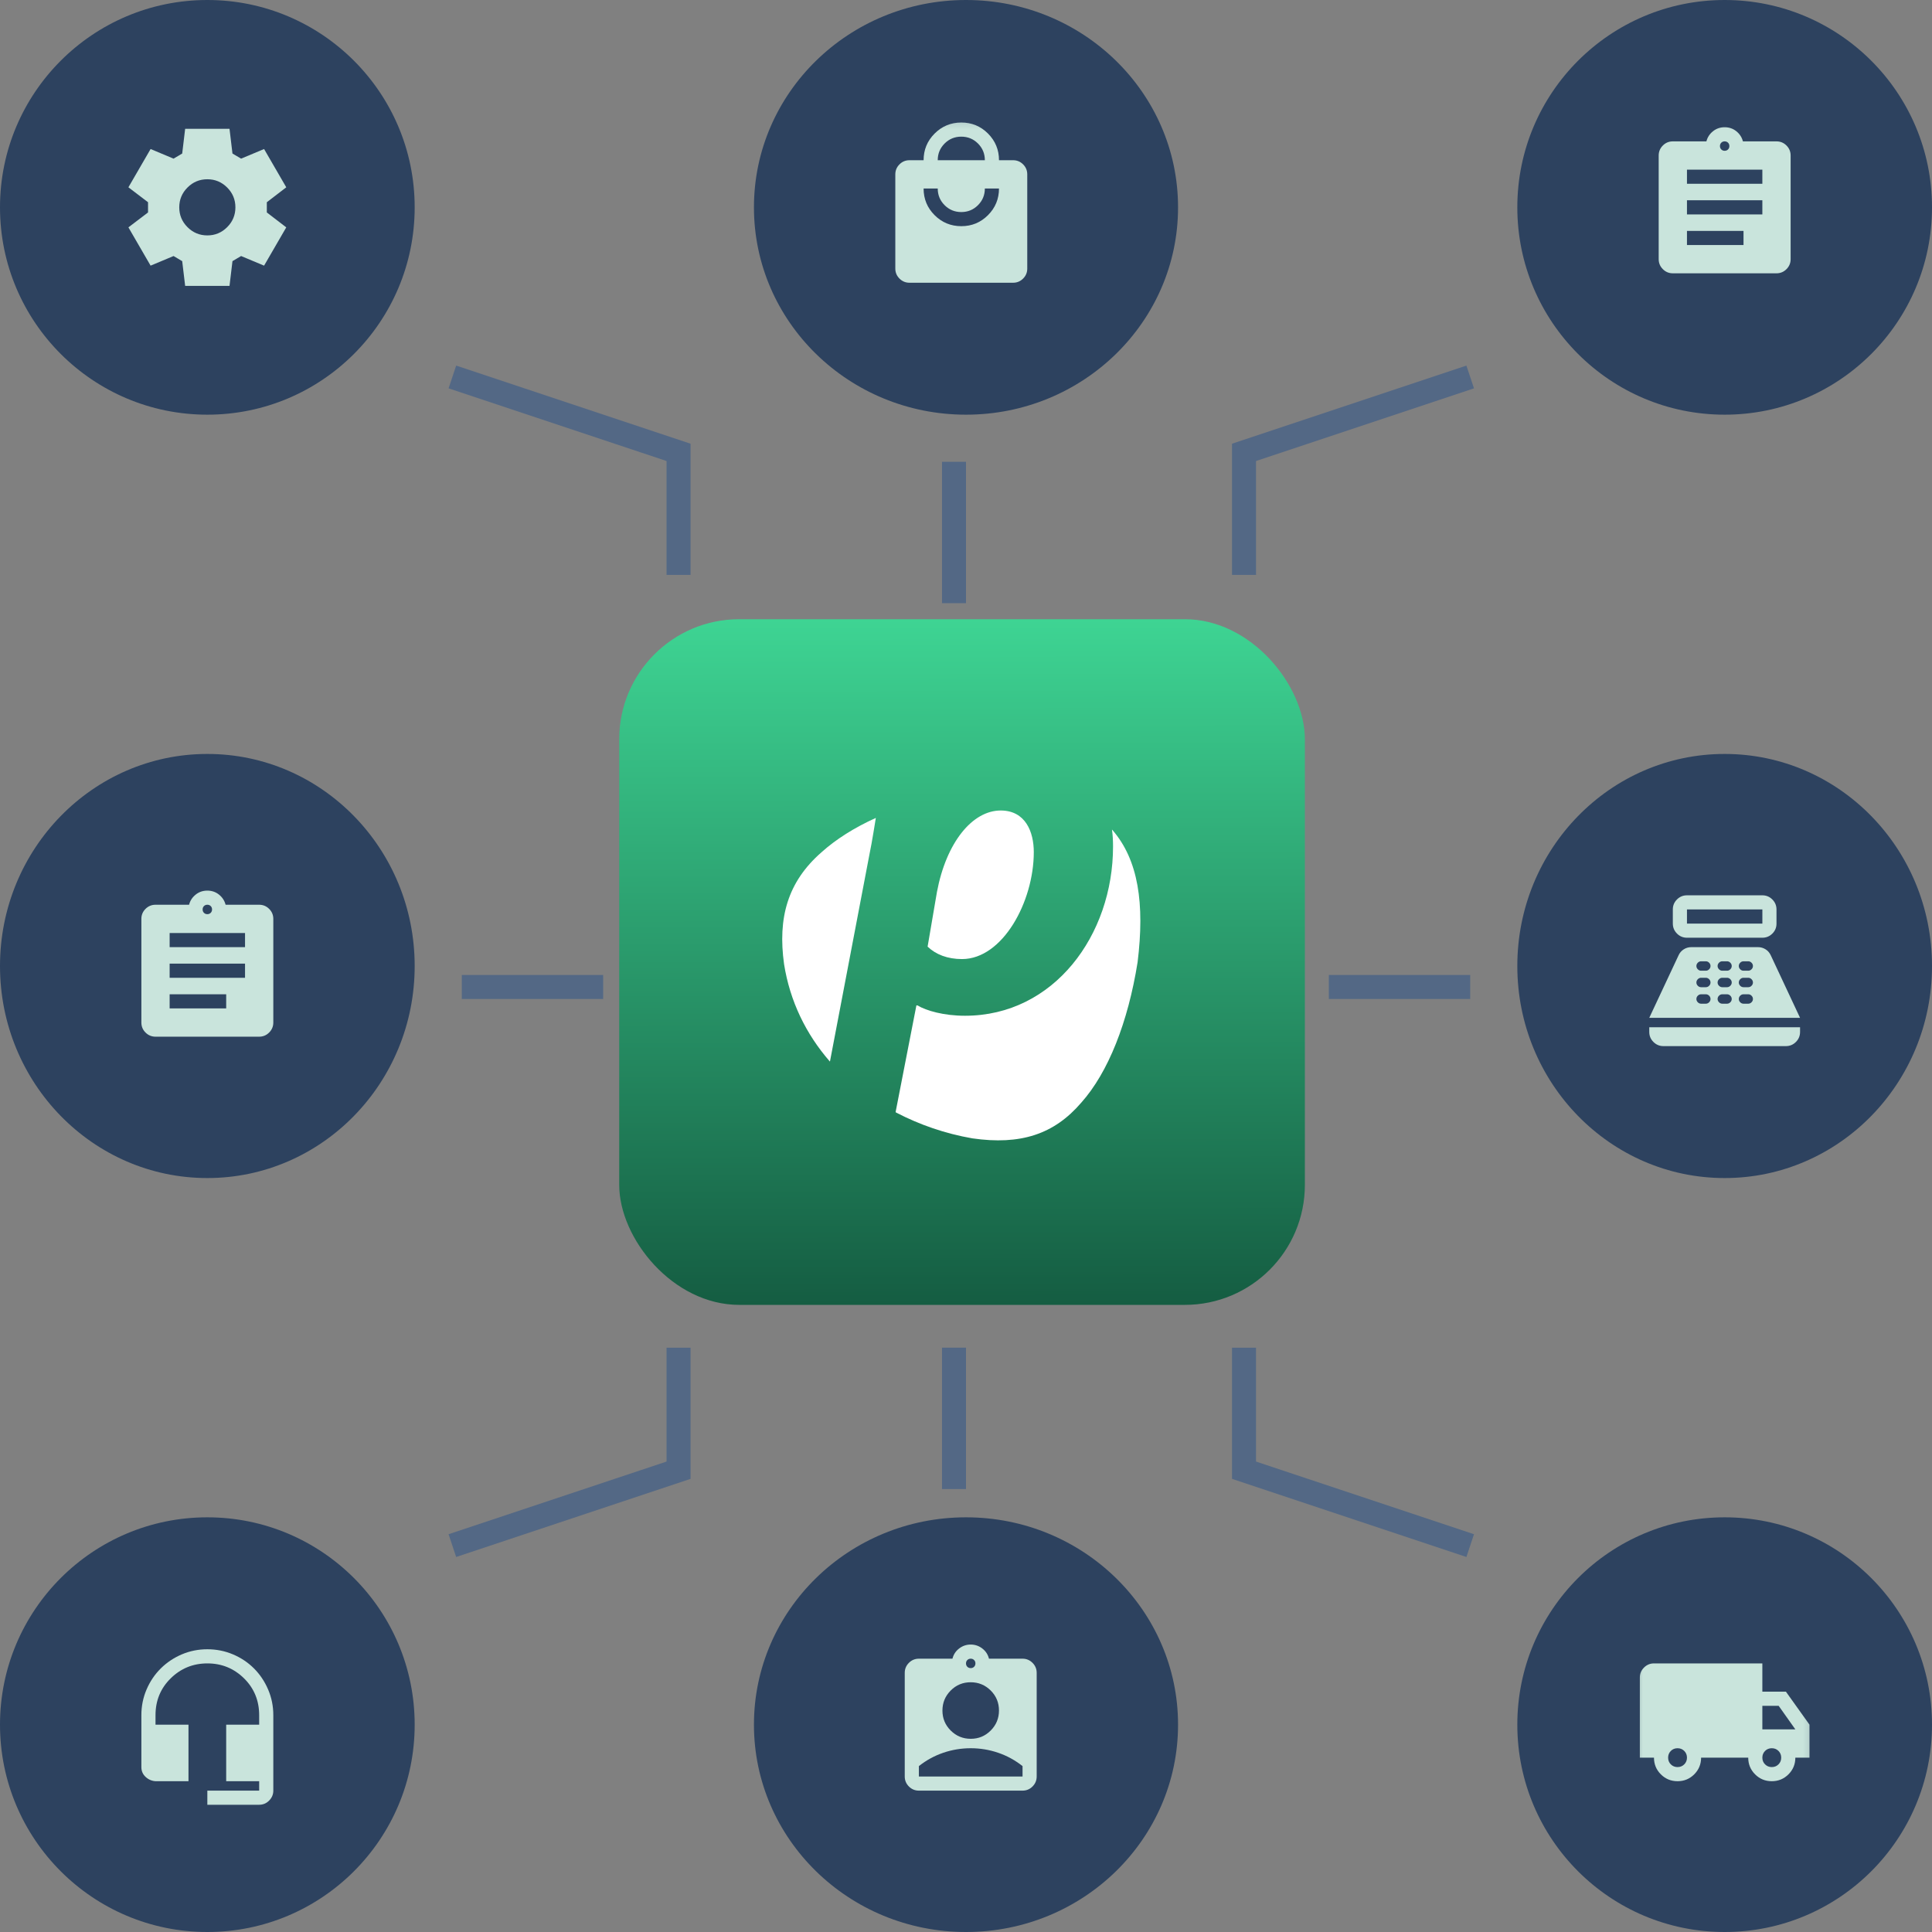
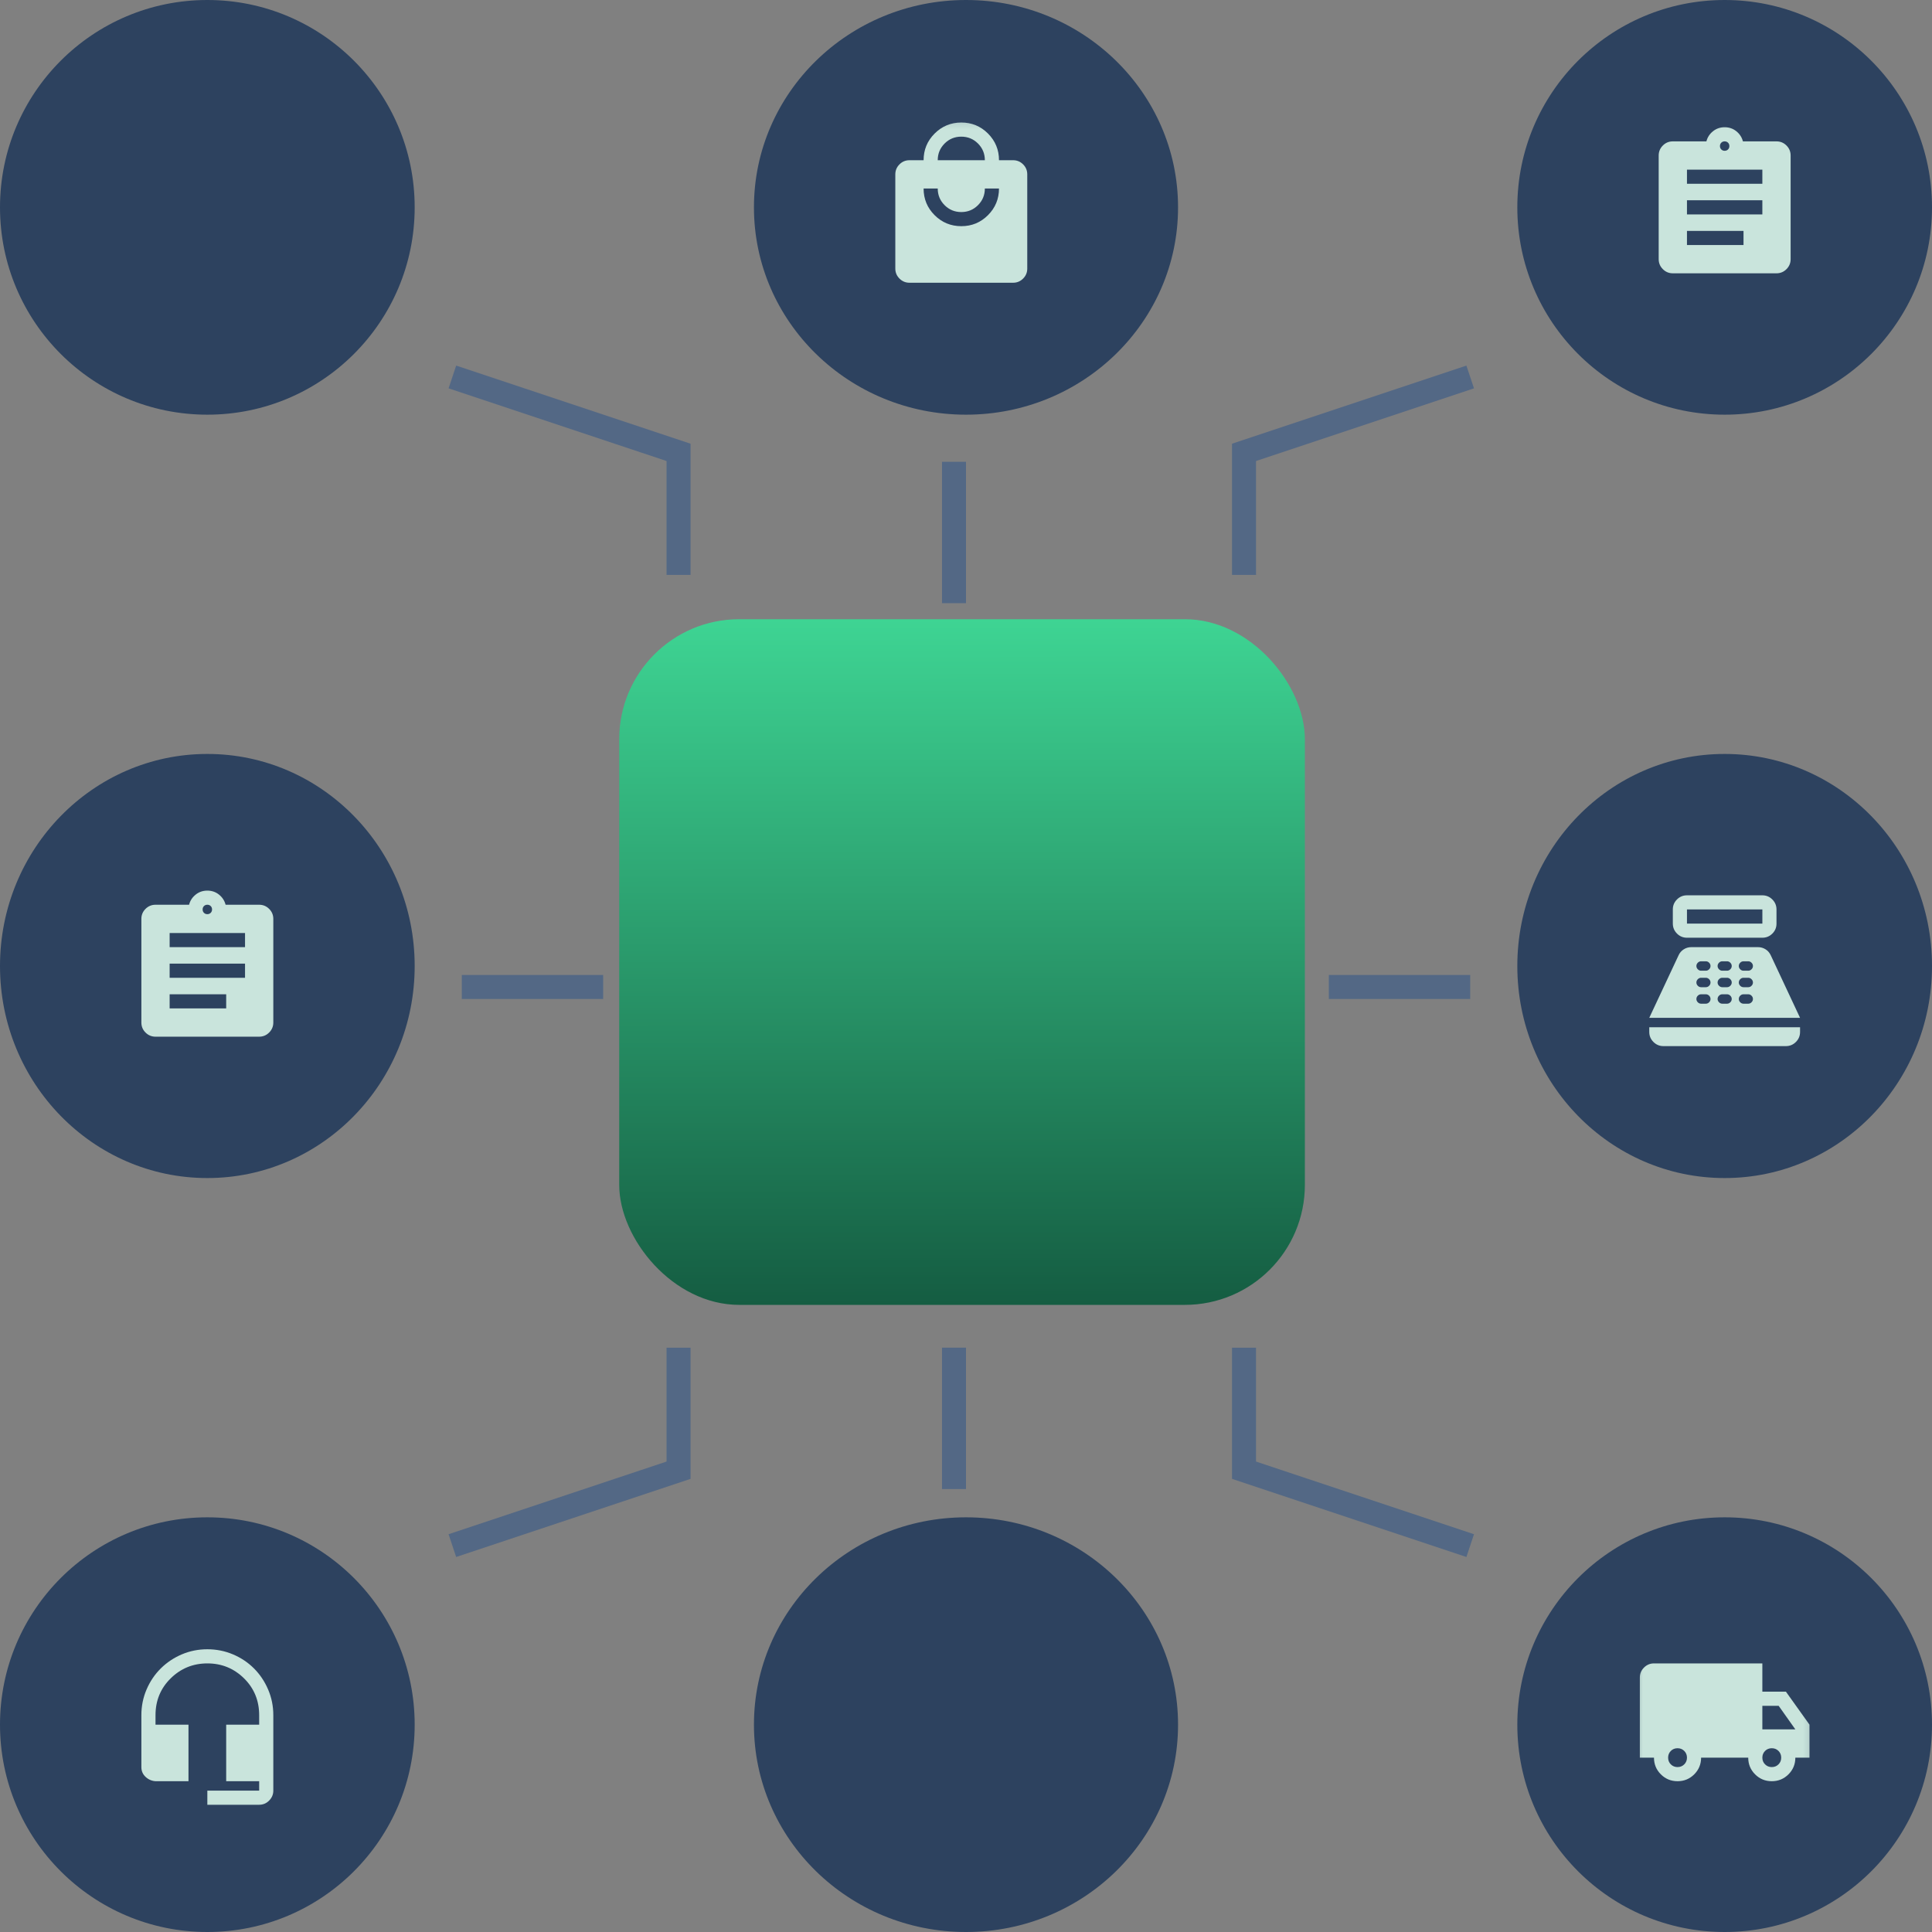
<svg xmlns="http://www.w3.org/2000/svg" width="157" height="157" viewBox="0 0 157 157" fill="none">
  <rect x="0" y="0" width="157" height="157" fill="#808080" stroke="none" />
  <rect x="50.319" y="50.319" width="55.719" height="55.719" rx="9.752" fill="url(#paint0_linear_13_1779)" />
-   <path d="M71.173 66.466C69.417 67.262 67.921 68.209 66.75 69.264C63.996 71.674 63.194 74.601 63.715 78.346C64.192 81.359 65.493 84.028 67.422 86.245C67.422 86.245 67.466 86.266 67.444 86.266L70.653 69.436C70.848 68.532 71.173 66.466 71.173 66.466ZM84.009 69.242C84.009 67.607 83.337 65.864 81.321 65.864C79.022 65.864 76.897 68.446 76.138 72.492L75.38 76.926C76.052 77.571 77.006 77.937 78.177 77.937C81.472 77.937 84.009 73.288 84.009 69.242ZM90.405 67.456C90.319 67.37 90.362 67.413 90.362 67.413C90.427 67.865 90.449 68.317 90.449 68.79C90.449 75.979 85.657 82.543 78.415 82.543C76.702 82.543 75.271 82.134 74.556 81.703H74.469L72.778 90.377L72.843 90.42C74.707 91.388 76.789 92.12 79.022 92.507C82.925 93.067 85.657 92.184 87.869 89.602C90.058 87.148 91.663 83.081 92.444 78.195C93.029 73.439 92.509 69.888 90.405 67.456Z" fill="white" />
  <circle cx="16.849" cy="16.849" r="16.849" fill="#2D425F" />
  <ellipse cx="78.5" cy="16.849" rx="17.232" ry="16.849" fill="#2D425F" />
  <ellipse cx="78.5" cy="140.151" rx="17.232" ry="16.849" fill="#2D425F" />
  <circle cx="140.151" cy="16.849" r="16.849" fill="#2D425F" />
  <circle cx="140.151" cy="140.151" r="16.849" fill="#2D425F" />
  <ellipse cx="140.151" cy="78.5" rx="16.849" ry="17.232" fill="#2D425F" />
  <ellipse cx="16.849" cy="78.5" rx="16.849" ry="17.232" fill="#2D425F" />
  <circle cx="16.849" cy="140.151" r="16.849" fill="#2D425F" />
  <path d="M55.141 46.717V36.761L36.761 30.634" stroke="#536885" stroke-width="1.95" />
  <path d="M101.093 109.517L101.093 119.473L119.473 125.6" stroke="#536885" stroke-width="1.95" />
  <path d="M101.093 46.717V36.761L119.473 30.634" stroke="#536885" stroke-width="1.95" />
  <path d="M55.141 109.517L55.141 119.473L36.761 125.6" stroke="#536885" stroke-width="1.95" />
  <line x1="37.527" y1="80.205" x2="49.015" y2="80.205" stroke="#536885" stroke-width="1.95" />
  <line x1="107.985" y1="80.205" x2="119.473" y2="80.205" stroke="#536885" stroke-width="1.95" />
  <line x1="77.525" y1="121.005" x2="77.525" y2="109.517" stroke="#536885" stroke-width="1.95" />
  <line x1="77.525" y1="49.015" x2="77.525" y2="37.527" stroke="#536885" stroke-width="1.95" />
  <mask id="mask0_13_1779" style="mask-type:alpha" maskUnits="userSpaceOnUse" x="9" y="9" width="16" height="16">
    <rect x="9.19" y="9.19" width="15.317" height="15.317" fill="#C9E4DC" />
  </mask>
  <g mask="url(#mask0_13_1779)">
-     <path d="M15.046 23.231L14.806 21.221C14.7 21.157 14.583 21.087 14.455 21.013C14.328 20.939 14.211 20.869 14.104 20.806L12.238 21.587L10.435 18.476L12.03 17.264V16.434L10.435 15.221L12.238 12.11L14.104 12.892C14.211 12.828 14.328 12.759 14.455 12.684C14.583 12.61 14.7 12.541 14.806 12.477L15.046 10.467H18.651L18.891 12.477C18.997 12.541 19.114 12.61 19.242 12.684C19.369 12.759 19.486 12.828 19.593 12.892L21.46 12.11L23.263 15.221L21.683 16.434V17.264L23.263 18.476L21.46 21.587L19.593 20.806C19.486 20.869 19.369 20.939 19.242 21.013C19.114 21.087 18.997 21.157 18.891 21.221L18.651 23.231H15.046ZM16.849 19.13C17.476 19.13 18.013 18.907 18.46 18.46C18.907 18.014 19.13 17.476 19.13 16.849C19.13 16.221 18.907 15.684 18.46 15.237C18.013 14.79 17.476 14.567 16.849 14.567C16.221 14.567 15.684 14.79 15.237 15.237C14.79 15.684 14.567 16.221 14.567 16.849C14.567 17.476 14.79 18.014 15.237 18.46C15.684 18.907 16.221 19.13 16.849 19.13Z" fill="#C9E4DC" />
-   </g>
+     </g>
  <mask id="mask1_13_1779" style="mask-type:alpha" maskUnits="userSpaceOnUse" x="70" y="9" width="16" height="16">
    <rect x="70.459" y="9.19" width="15.317" height="15.317" fill="#C9E4DC" />
  </mask>
  <g mask="url(#mask1_13_1779)">
    <path d="M73.905 22.976C73.589 22.976 73.319 22.863 73.094 22.638C72.869 22.413 72.756 22.143 72.756 21.827V14.168C72.756 13.852 72.869 13.582 73.094 13.357C73.319 13.132 73.589 13.02 73.905 13.02H75.054C75.054 12.172 75.353 11.45 75.951 10.852C76.549 10.255 77.272 9.956 78.121 9.956C78.969 9.956 79.692 10.255 80.287 10.852C80.883 11.45 81.181 12.172 81.181 13.02H82.329C82.645 13.02 82.916 13.132 83.141 13.357C83.366 13.582 83.478 13.852 83.478 14.168V21.827C83.478 22.143 83.366 22.413 83.141 22.638C82.916 22.863 82.645 22.976 82.329 22.976H73.905ZM78.121 18.38C78.969 18.38 79.692 18.082 80.287 17.484C80.883 16.887 81.181 16.165 81.181 15.317H80.032C80.032 15.849 79.846 16.301 79.474 16.673C79.101 17.046 78.649 17.232 78.117 17.232C77.585 17.232 77.133 17.046 76.761 16.673C76.389 16.301 76.203 15.849 76.203 15.317H75.054C75.054 16.168 75.353 16.891 75.951 17.487C76.549 18.083 77.272 18.38 78.121 18.38ZM76.203 13.02H80.032C80.032 12.488 79.846 12.036 79.474 11.663C79.101 11.291 78.649 11.105 78.117 11.105C77.585 11.105 77.133 11.291 76.761 11.663C76.389 12.036 76.203 12.488 76.203 13.02Z" fill="#C9E4DC" />
  </g>
  <mask id="mask2_13_1779" style="mask-type:alpha" maskUnits="userSpaceOnUse" x="132" y="9" width="16" height="16">
    <rect x="132.493" y="9.19" width="15.317" height="15.317" fill="#C9E4DC" />
  </mask>
  <g mask="url(#mask2_13_1779)">
    <path d="M135.939 22.21C135.623 22.21 135.352 22.097 135.127 21.872C134.903 21.647 134.79 21.377 134.79 21.061V12.637C134.79 12.321 134.903 12.05 135.127 11.825C135.352 11.6 135.623 11.488 135.939 11.488H138.667C138.752 11.158 138.93 10.884 139.202 10.666C139.473 10.448 139.789 10.339 140.151 10.339C140.513 10.339 140.829 10.448 141.1 10.666C141.372 10.884 141.55 11.158 141.635 11.488H144.363C144.679 11.488 144.95 11.6 145.175 11.825C145.4 12.05 145.512 12.321 145.512 12.637V21.061C145.512 21.377 145.4 21.647 145.175 21.872C144.95 22.097 144.679 22.21 144.363 22.21H135.939ZM137.088 19.912H141.683V18.763H137.088V19.912ZM137.088 17.423H143.214V16.274H137.088V17.423ZM137.088 14.934H143.214V13.785H137.088V14.934ZM140.151 12.254C140.262 12.254 140.353 12.217 140.425 12.145C140.498 12.073 140.534 11.981 140.534 11.871C140.534 11.76 140.498 11.669 140.425 11.596C140.353 11.524 140.262 11.488 140.151 11.488C140.04 11.488 139.949 11.524 139.877 11.596C139.804 11.669 139.768 11.76 139.768 11.871C139.768 11.981 139.804 12.073 139.877 12.145C139.949 12.217 140.04 12.254 140.151 12.254Z" fill="#C9E4DC" />
  </g>
  <mask id="mask3_13_1779" style="mask-type:alpha" maskUnits="userSpaceOnUse" x="9" y="71" width="16" height="16">
    <rect x="9.19" y="71.224" width="15.317" height="15.317" fill="#C9E4DC" />
  </mask>
  <g mask="url(#mask3_13_1779)">
    <path d="M12.637 84.244C12.321 84.244 12.05 84.132 11.825 83.906C11.6 83.681 11.488 83.411 11.488 83.095V74.671C11.488 74.355 11.6 74.084 11.825 73.859C12.05 73.635 12.321 73.522 12.637 73.522H15.365C15.45 73.192 15.628 72.918 15.899 72.7C16.171 72.482 16.487 72.373 16.849 72.373C17.21 72.373 17.527 72.482 17.798 72.7C18.069 72.918 18.247 73.192 18.333 73.522H21.061C21.377 73.522 21.647 73.635 21.872 73.859C22.097 74.084 22.21 74.355 22.21 74.671V83.095C22.21 83.411 22.097 83.681 21.872 83.906C21.647 84.132 21.377 84.244 21.061 84.244H12.637ZM13.785 81.946H18.381V80.798H13.785V81.946ZM13.785 79.457H19.912V78.309H13.785V79.457ZM13.785 76.968H19.912V75.82H13.785V76.968ZM16.849 74.288C16.959 74.288 17.051 74.252 17.123 74.179C17.195 74.107 17.232 74.016 17.232 73.905C17.232 73.794 17.195 73.703 17.123 73.63C17.051 73.558 16.959 73.522 16.849 73.522C16.738 73.522 16.647 73.558 16.574 73.63C16.502 73.703 16.466 73.794 16.466 73.905C16.466 74.016 16.502 74.107 16.574 74.179C16.647 74.252 16.738 74.288 16.849 74.288Z" fill="#C9E4DC" />
  </g>
  <mask id="mask4_13_1779" style="mask-type:alpha" maskUnits="userSpaceOnUse" x="132" y="71" width="16" height="16">
    <rect x="132.493" y="71.224" width="15.317" height="15.317" fill="#C9E4DC" />
  </mask>
  <g mask="url(#mask4_13_1779)">
    <path d="M137.088 76.203C136.772 76.203 136.501 76.09 136.277 75.865C136.052 75.639 135.939 75.368 135.939 75.052V73.901C135.939 73.585 136.052 73.315 136.277 73.091C136.501 72.868 136.772 72.756 137.088 72.756H143.215C143.531 72.756 143.801 72.869 144.026 73.094C144.251 73.32 144.363 73.591 144.363 73.907V75.058C144.363 75.374 144.251 75.644 144.026 75.867C143.801 76.091 143.531 76.203 143.215 76.203H137.088ZM137.088 75.054H143.215V73.905H137.088V75.054ZM135.173 85.01C134.857 85.01 134.587 84.897 134.362 84.672C134.137 84.447 134.024 84.177 134.024 83.861V83.478H146.278V83.861C146.278 84.177 146.166 84.447 145.941 84.672C145.716 84.897 145.445 85.01 145.129 85.01H135.173ZM134.024 82.712L136.402 77.638C136.495 77.429 136.636 77.265 136.823 77.147C137.01 77.028 137.215 76.968 137.436 76.968H142.867C143.088 76.968 143.292 77.028 143.48 77.147C143.667 77.265 143.807 77.429 143.901 77.638L146.278 82.712H134.024ZM138.237 81.564H138.62C138.722 81.564 138.811 81.525 138.888 81.449C138.964 81.372 139.002 81.283 139.002 81.181C139.002 81.078 138.964 80.989 138.888 80.912C138.811 80.836 138.722 80.798 138.62 80.798H138.237C138.134 80.798 138.045 80.836 137.969 80.912C137.892 80.989 137.854 81.078 137.854 81.181C137.854 81.283 137.892 81.372 137.969 81.449C138.045 81.525 138.134 81.564 138.237 81.564ZM138.237 80.223H138.62C138.722 80.223 138.811 80.185 138.888 80.108C138.964 80.032 139.002 79.942 139.002 79.84C139.002 79.738 138.964 79.649 138.888 79.572C138.811 79.496 138.722 79.457 138.62 79.457H138.237C138.134 79.457 138.045 79.496 137.969 79.572C137.892 79.649 137.854 79.738 137.854 79.84C137.854 79.942 137.892 80.032 137.969 80.108C138.045 80.185 138.134 80.223 138.237 80.223ZM138.237 78.883H138.62C138.722 78.883 138.811 78.845 138.888 78.768C138.964 78.692 139.002 78.602 139.002 78.5C139.002 78.398 138.964 78.309 138.888 78.232C138.811 78.155 138.722 78.117 138.62 78.117H138.237C138.134 78.117 138.045 78.155 137.969 78.232C137.892 78.309 137.854 78.398 137.854 78.5C137.854 78.602 137.892 78.692 137.969 78.768C138.045 78.845 138.134 78.883 138.237 78.883ZM139.96 81.564H140.343C140.445 81.564 140.534 81.525 140.611 81.449C140.687 81.372 140.726 81.283 140.726 81.181C140.726 81.078 140.687 80.989 140.611 80.912C140.534 80.836 140.445 80.798 140.343 80.798H139.96C139.858 80.798 139.768 80.836 139.692 80.912C139.615 80.989 139.577 81.078 139.577 81.181C139.577 81.283 139.615 81.372 139.692 81.449C139.768 81.525 139.858 81.564 139.96 81.564ZM139.96 80.223H140.343C140.445 80.223 140.534 80.185 140.611 80.108C140.687 80.032 140.726 79.942 140.726 79.84C140.726 79.738 140.687 79.649 140.611 79.572C140.534 79.496 140.445 79.457 140.343 79.457H139.96C139.858 79.457 139.768 79.496 139.692 79.572C139.615 79.649 139.577 79.738 139.577 79.84C139.577 79.942 139.615 80.032 139.692 80.108C139.768 80.185 139.858 80.223 139.96 80.223ZM139.96 78.883H140.343C140.445 78.883 140.534 78.845 140.611 78.768C140.687 78.692 140.726 78.602 140.726 78.5C140.726 78.398 140.687 78.309 140.611 78.232C140.534 78.155 140.445 78.117 140.343 78.117H139.96C139.858 78.117 139.768 78.155 139.692 78.232C139.615 78.309 139.577 78.398 139.577 78.5C139.577 78.602 139.615 78.692 139.692 78.768C139.768 78.845 139.858 78.883 139.96 78.883ZM141.683 81.564H142.066C142.168 81.564 142.257 81.525 142.334 81.449C142.411 81.372 142.449 81.283 142.449 81.181C142.449 81.078 142.411 80.989 142.334 80.912C142.257 80.836 142.168 80.798 142.066 80.798H141.683C141.581 80.798 141.491 80.836 141.415 80.912C141.338 80.989 141.3 81.078 141.3 81.181C141.3 81.283 141.338 81.372 141.415 81.449C141.491 81.525 141.581 81.564 141.683 81.564ZM141.683 80.223H142.066C142.168 80.223 142.257 80.185 142.334 80.108C142.411 80.032 142.449 79.942 142.449 79.84C142.449 79.738 142.411 79.649 142.334 79.572C142.257 79.496 142.168 79.457 142.066 79.457H141.683C141.581 79.457 141.491 79.496 141.415 79.572C141.338 79.649 141.3 79.738 141.3 79.84C141.3 79.942 141.338 80.032 141.415 80.108C141.491 80.185 141.581 80.223 141.683 80.223ZM141.683 78.883H142.066C142.168 78.883 142.257 78.845 142.334 78.768C142.411 78.692 142.449 78.602 142.449 78.5C142.449 78.398 142.411 78.309 142.334 78.232C142.257 78.155 142.168 78.117 142.066 78.117H141.683C141.581 78.117 141.491 78.155 141.415 78.232C141.338 78.309 141.3 78.398 141.3 78.5C141.3 78.602 141.338 78.692 141.415 78.768C141.491 78.845 141.581 78.883 141.683 78.883Z" fill="#C9E4DC" />
  </g>
  <mask id="mask5_13_1779" style="mask-type:alpha" maskUnits="userSpaceOnUse" x="132" y="132" width="16" height="16">
    <rect x="132.493" y="132.493" width="15.317" height="15.317" fill="#C9E4DC" />
  </mask>
  <g mask="url(#mask5_13_1779)">
    <path d="M136.322 144.746C135.79 144.746 135.338 144.56 134.966 144.188C134.593 143.816 134.407 143.364 134.407 142.832H133.258V136.322C133.258 136.006 133.371 135.736 133.596 135.511C133.821 135.286 134.091 135.173 134.407 135.173H143.214V137.471H145.129L147.044 140.151V142.832H145.895C145.895 143.364 145.709 143.816 145.336 144.188C144.964 144.56 144.512 144.746 143.98 144.746C143.448 144.746 142.996 144.56 142.624 144.188C142.252 143.816 142.066 143.364 142.066 142.832H138.236C138.236 143.364 138.05 143.816 137.678 144.188C137.306 144.56 136.854 144.746 136.322 144.746ZM136.322 143.598C136.539 143.598 136.721 143.524 136.867 143.377C137.014 143.231 137.088 143.049 137.088 142.832C137.088 142.615 137.014 142.433 136.867 142.286C136.721 142.139 136.539 142.066 136.322 142.066C136.105 142.066 135.923 142.139 135.776 142.286C135.629 142.433 135.556 142.615 135.556 142.832C135.556 143.049 135.629 143.231 135.776 143.377C135.923 143.524 136.105 143.598 136.322 143.598ZM143.98 143.598C144.197 143.598 144.379 143.524 144.526 143.377C144.673 143.231 144.746 143.049 144.746 142.832C144.746 142.615 144.673 142.433 144.526 142.286C144.379 142.139 144.197 142.066 143.98 142.066C143.763 142.066 143.581 142.139 143.435 142.286C143.288 142.433 143.214 142.615 143.214 142.832C143.214 143.049 143.288 143.231 143.435 143.377C143.581 143.524 143.763 143.598 143.98 143.598ZM143.214 140.534H145.895L144.539 138.62H143.214V140.534Z" fill="#C9E4DC" />
  </g>
  <mask id="mask6_13_1779" style="mask-type:alpha" maskUnits="userSpaceOnUse" x="71" y="132" width="16" height="16">
-     <rect x="71.225" y="132.493" width="15.317" height="15.317" fill="#C9E4DC" />
-   </mask>
+     </mask>
  <g mask="url(#mask6_13_1779)">
    <path d="M74.671 145.512C74.355 145.512 74.084 145.4 73.859 145.175C73.635 144.95 73.522 144.679 73.522 144.363V135.939C73.522 135.623 73.635 135.353 73.859 135.128C74.084 134.903 74.355 134.79 74.671 134.79H77.399C77.484 134.45 77.665 134.173 77.942 133.961C78.219 133.748 78.533 133.641 78.883 133.641C79.234 133.641 79.548 133.748 79.824 133.961C80.101 134.173 80.282 134.45 80.367 134.79H83.095C83.411 134.79 83.681 134.903 83.906 135.128C84.131 135.353 84.244 135.623 84.244 135.939V144.363C84.244 144.679 84.131 144.95 83.906 145.175C83.681 145.4 83.411 145.512 83.095 145.512H74.671ZM78.883 135.556C78.994 135.556 79.085 135.52 79.157 135.448C79.23 135.375 79.266 135.284 79.266 135.173C79.266 135.063 79.23 134.971 79.157 134.899C79.085 134.826 78.994 134.79 78.883 134.79C78.772 134.79 78.681 134.826 78.609 134.899C78.536 134.971 78.5 135.063 78.5 135.173C78.5 135.284 78.536 135.375 78.609 135.448C78.681 135.52 78.772 135.556 78.883 135.556ZM78.887 141.3C79.522 141.3 80.064 141.075 80.51 140.626C80.957 140.177 81.18 139.634 81.18 138.999C81.18 138.363 80.956 137.822 80.507 137.375C80.057 136.928 79.515 136.705 78.879 136.705C78.243 136.705 77.702 136.93 77.255 137.379C76.809 137.828 76.585 138.371 76.585 139.006C76.585 139.642 76.81 140.183 77.259 140.63C77.709 141.077 78.251 141.3 78.887 141.3ZM74.671 144.363H83.095V143.518C82.489 143.039 81.827 142.677 81.109 142.433C80.391 142.188 79.649 142.066 78.883 142.066C78.117 142.066 77.375 142.188 76.657 142.433C75.939 142.677 75.277 143.039 74.671 143.518V144.363Z" fill="#C9E4DC" />
  </g>
  <mask id="mask7_13_1779" style="mask-type:alpha" maskUnits="userSpaceOnUse" x="9" y="132" width="16" height="16">
    <rect x="9.19" y="132.493" width="15.317" height="15.317" fill="#C9E4DC" />
  </mask>
  <g mask="url(#mask7_13_1779)">
    <path d="M16.849 146.661V145.512H21.061V144.746H18.381V140.151H21.061V139.385C21.061 138.194 20.65 137.194 19.829 136.386C19.007 135.577 18.015 135.173 16.853 135.173C15.691 135.173 14.697 135.577 13.873 136.386C13.049 137.194 12.637 138.194 12.637 139.385V140.151H15.317V144.746H12.637C12.328 144.725 12.059 144.608 11.831 144.395C11.602 144.183 11.488 143.917 11.488 143.598V139.388C11.488 138.646 11.629 137.947 11.911 137.291C12.193 136.634 12.578 136.064 13.067 135.58C13.557 135.096 14.126 134.716 14.775 134.439C15.425 134.163 16.116 134.024 16.849 134.024C17.583 134.024 18.277 134.163 18.931 134.439C19.585 134.716 20.154 135.096 20.638 135.58C21.122 136.064 21.505 136.634 21.787 137.29C22.069 137.946 22.21 138.644 22.21 139.385V145.512C22.21 145.821 22.097 146.089 21.872 146.318C21.647 146.547 21.377 146.661 21.061 146.661H16.849Z" fill="#C9E4DC" />
  </g>
  <defs>
    <linearGradient id="paint0_linear_13_1779" x1="78.179" y1="50.319" x2="78.284" y2="121.822" gradientUnits="userSpaceOnUse">
      <stop stop-color="#3ED493" />
      <stop offset="1" stop-color="#093B2B" />
    </linearGradient>
  </defs>
</svg>